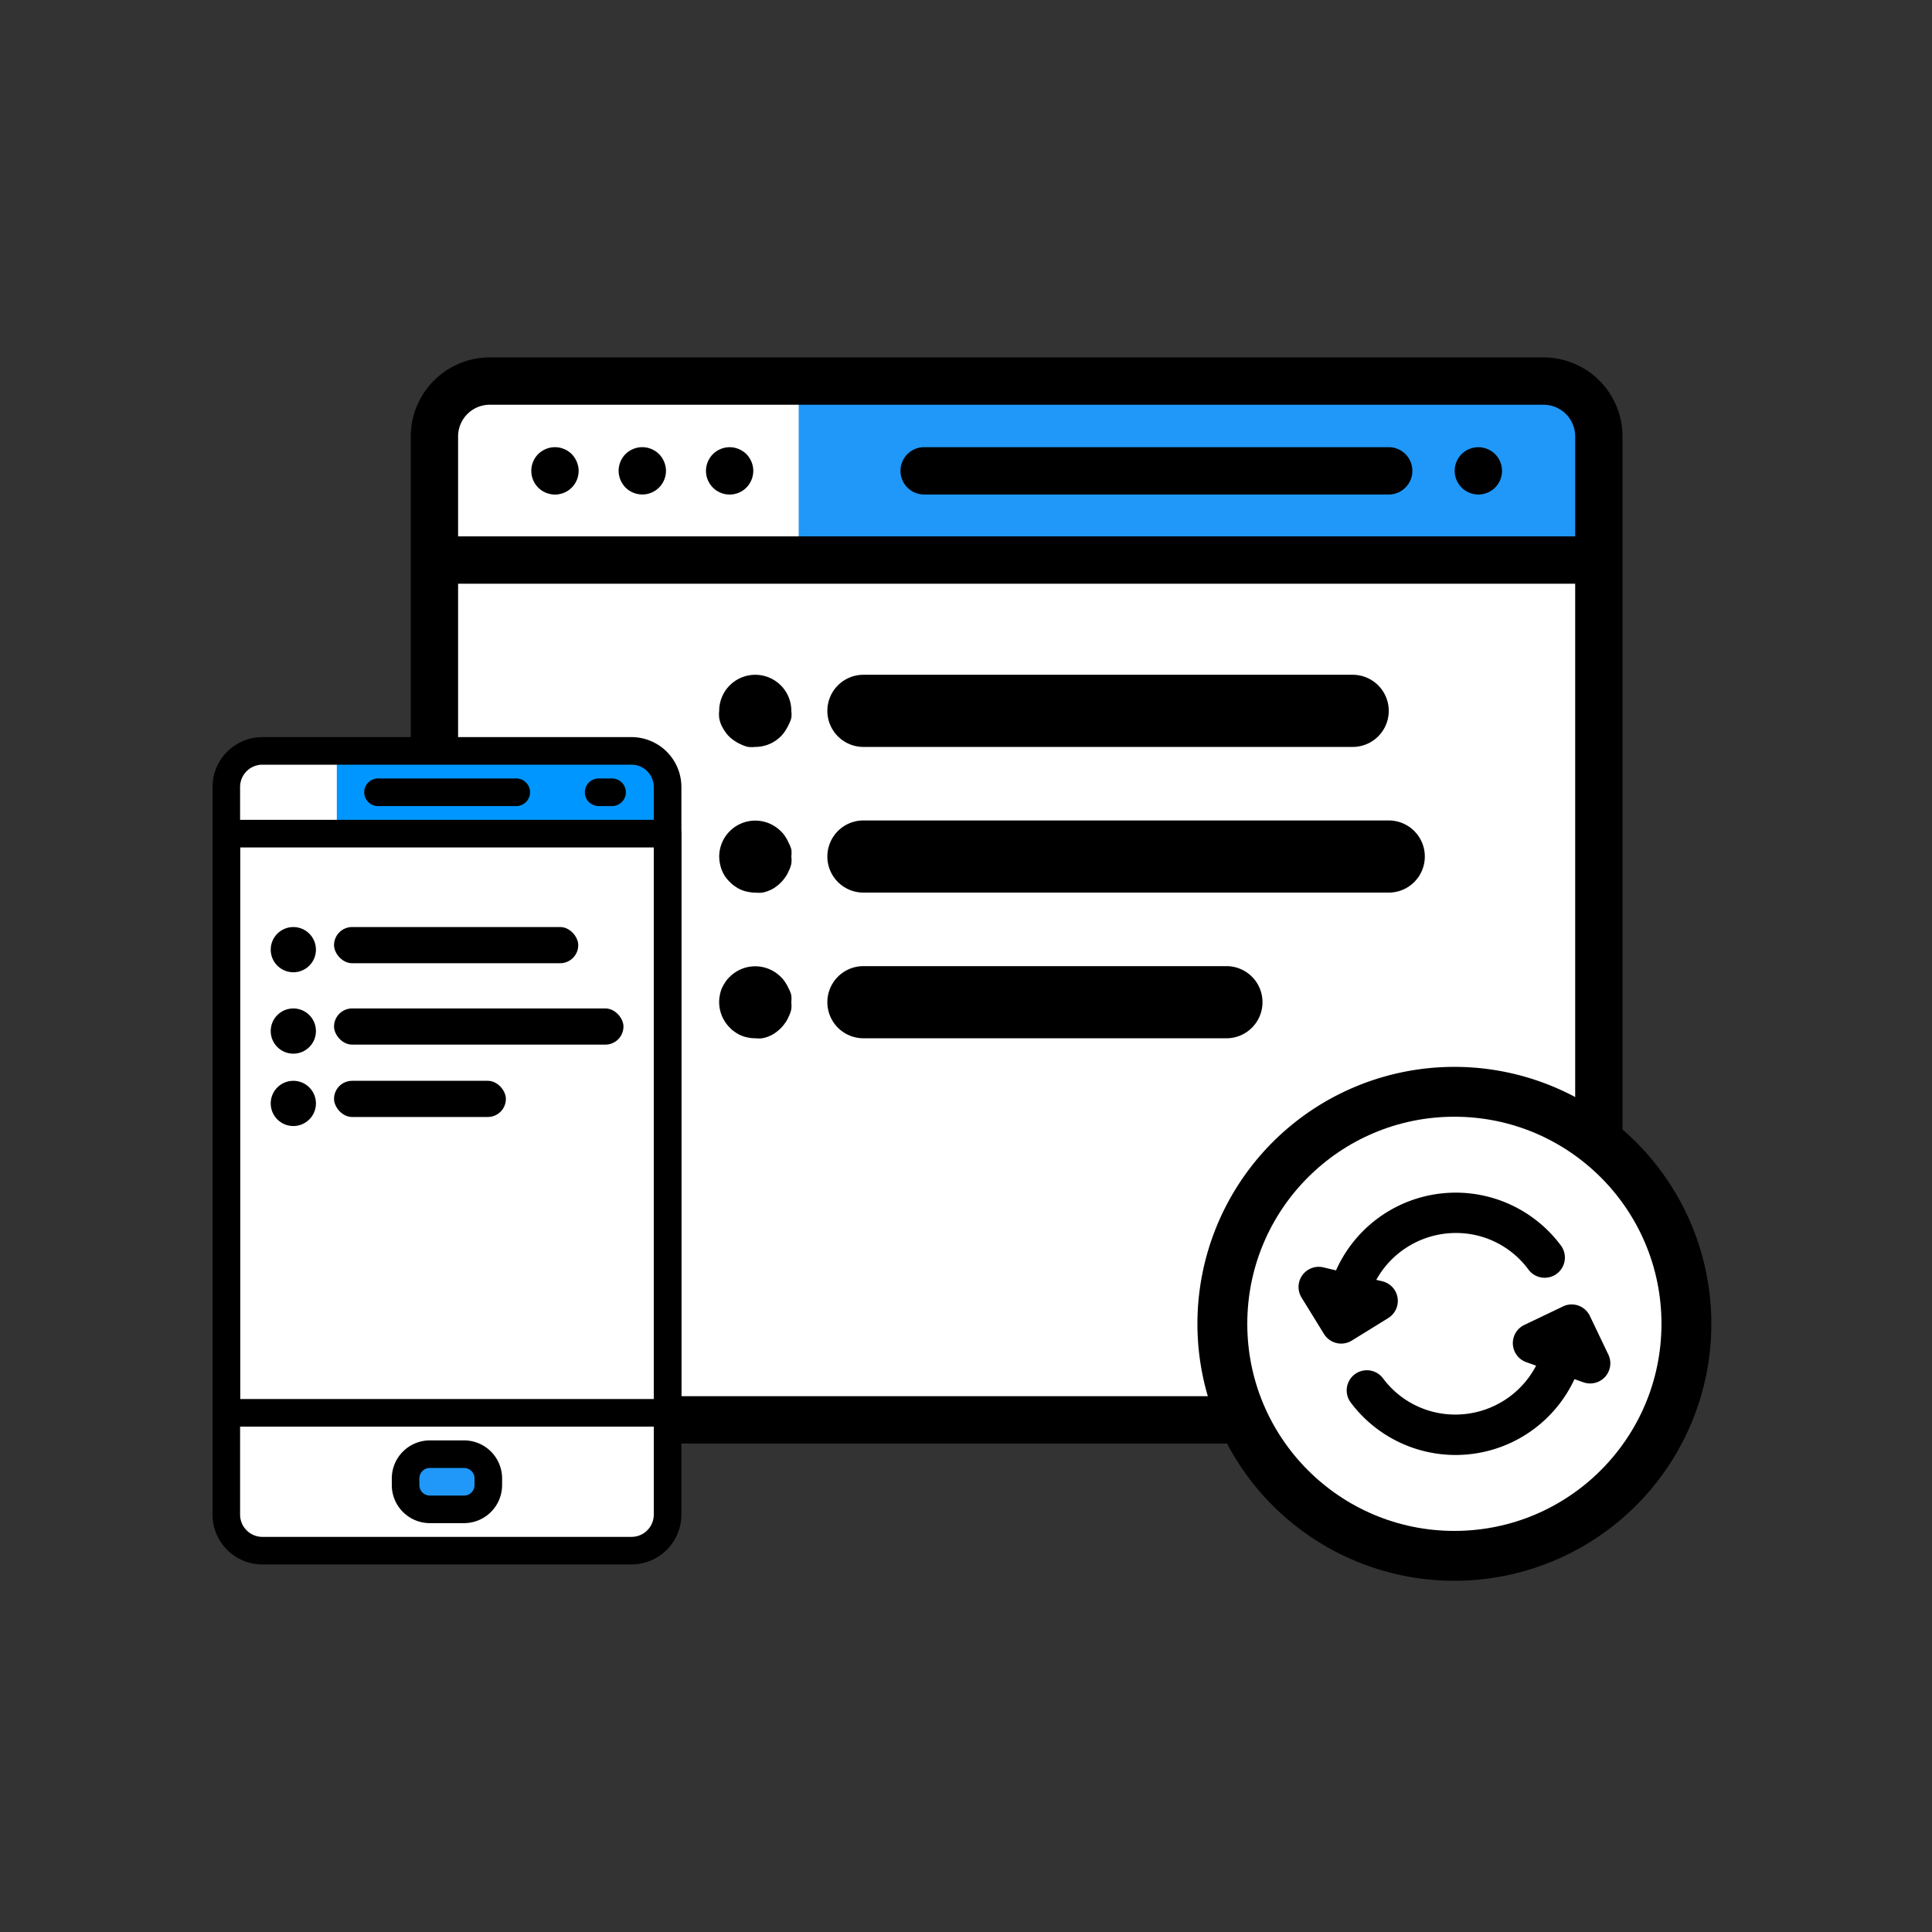
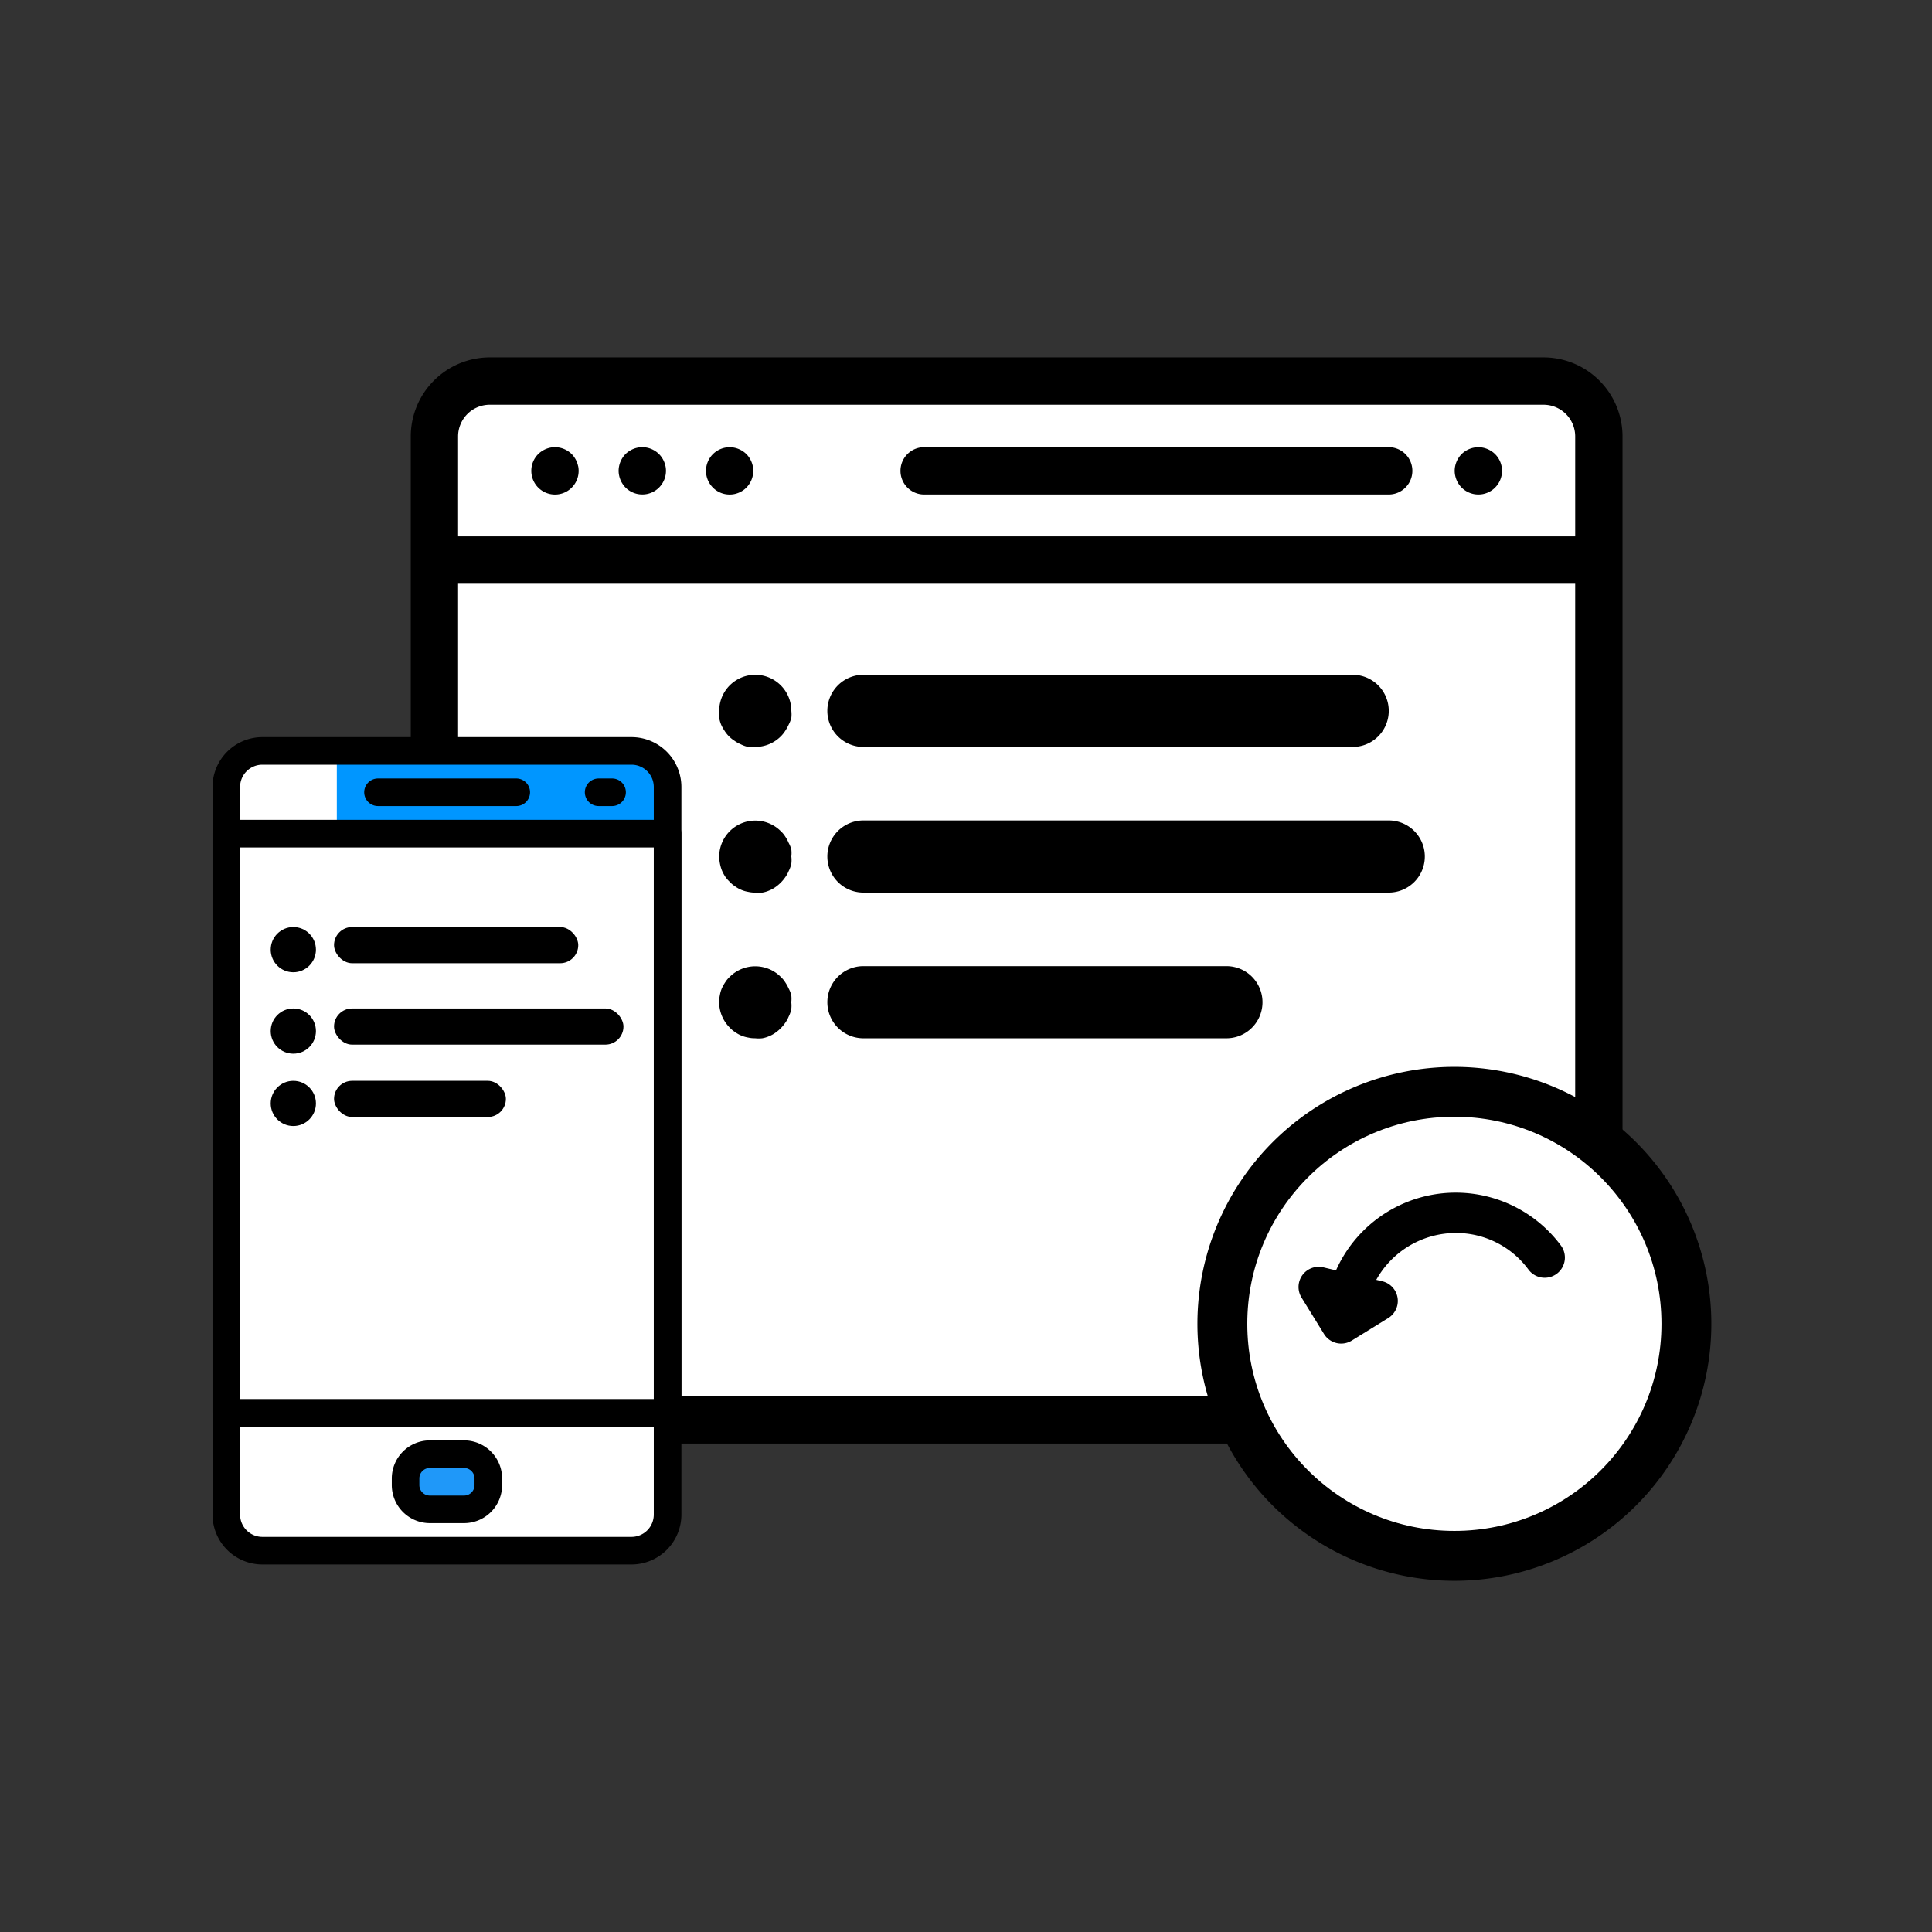
<svg xmlns="http://www.w3.org/2000/svg" width="200" height="200" viewBox="0 0 200 200">
  <rect x="0" y="0" width="200" height="200" fill="#333333" stroke="none" />
  <g id="multi-device-sync" transform="translate(40.241 18.607)">
    <rect id="Rectangle_972" data-name="Rectangle 972" width="200" height="200" transform="translate(-40.241 -18.607)" fill="rgba(0,0,0,0)" opacity="0" />
    <g id="Layer_x0020_1" transform="translate(-29.337 -13.629)">
      <g id="_1792530509536" transform="translate(31.618 32.021)">
        <rect id="Rectangle_936" data-name="Rectangle 936" width="120.556" height="107.094" rx="10" transform="translate(2.683 1.986)" fill="#fff" />
        <g id="Group_2043" data-name="Group 2043">
-           <rect id="Rectangle_937" data-name="Rectangle 937" width="81.137" height="17.043" transform="translate(40.158 3.468)" fill="#1f98f9" />
          <g id="Group_2035" data-name="Group 2035">
            <g id="Group_2024" data-name="Group 2024">
              <g id="Group_2023" data-name="Group 2023">
                <path id="Path_6100" data-name="Path 6100" d="M599.164,467.41H490.077a8.187,8.187,0,0,0-8.177,8.177V571.67a8.187,8.187,0,0,0,8.177,8.177H599.164a8.186,8.186,0,0,0,8.177-8.177V475.587A8.186,8.186,0,0,0,599.164,467.41ZM486.8,475.587a3.28,3.28,0,0,1,3.277-3.277H599.164a3.281,3.281,0,0,1,3.278,3.277v10.349H486.8ZM602.441,571.67a3.281,3.281,0,0,1-3.277,3.277H490.077a3.281,3.281,0,0,1-3.277-3.277V490.836H602.441Z" transform="translate(-481.9 -467.41)" fill-rule="evenodd" />
              </g>
            </g>
            <g id="Group_2026" data-name="Group 2026" transform="translate(108.068 9.292)">
              <g id="Group_2025" data-name="Group 2025">
                <path id="Path_6101" data-name="Path 6101" d="M2171.5,614.241a2.461,2.461,0,0,0-.139-.458,2.488,2.488,0,0,0-.226-.424,2.417,2.417,0,0,0-.307-.372,2.259,2.259,0,0,0-.372-.3,2.439,2.439,0,0,0-.422-.225,2.581,2.581,0,0,0-.458-.14,2.409,2.409,0,0,0-.958,0,2.475,2.475,0,0,0-.458.14,2.37,2.37,0,0,0-.424.225,2.283,2.283,0,0,0-.373.3,2.332,2.332,0,0,0-.3.372,2.37,2.37,0,0,0-.225.424,2.408,2.408,0,0,0-.14,1.416,2.616,2.616,0,0,0,.14.459,2.432,2.432,0,0,0,.225.421,2.438,2.438,0,0,0,.677.679,2.451,2.451,0,0,0,.424.225,2.527,2.527,0,0,0,.458.14,2.445,2.445,0,0,0,.478.046,2.481,2.481,0,0,0,.48-.046,2.638,2.638,0,0,0,.458-.14,2.526,2.526,0,0,0,.422-.225,2.331,2.331,0,0,0,.372-.307,2.468,2.468,0,0,0,.719-1.732A2.4,2.4,0,0,0,2171.5,614.241Z" transform="translate(-2166.65 -612.27)" fill-rule="evenodd" />
              </g>
            </g>
            <g id="Group_2028" data-name="Group 2028" transform="translate(50.696 9.292)">
              <g id="Group_2027" data-name="Group 2027">
                <path id="Path_6102" data-name="Path 6102" d="M1322.77,612.27h-48.09a2.45,2.45,0,0,0,0,4.9h48.09a2.45,2.45,0,1,0,0-4.9Z" transform="translate(-1272.23 -612.27)" fill-rule="evenodd" />
              </g>
            </g>
            <g id="Group_2030" data-name="Group 2030" transform="translate(21.514 9.292)">
              <g id="Group_2029" data-name="Group 2029">
                <path id="Path_6103" data-name="Path 6103" d="M822.144,614.241a2.5,2.5,0,0,0-.365-.882,2.392,2.392,0,0,0-.677-.676,2.557,2.557,0,0,0-.423-.225,2.472,2.472,0,0,0-.459-.14,2.407,2.407,0,0,0-.958,0,2.467,2.467,0,0,0-.458.14,2.563,2.563,0,0,0-.424.225,2.384,2.384,0,0,0-.372.3,2.3,2.3,0,0,0-.3.372,2.47,2.47,0,0,0-.365.882,2.347,2.347,0,0,0,0,.958,2.654,2.654,0,0,0,.139.459,2.487,2.487,0,0,0,.226.421,2.3,2.3,0,0,0,.3.373,2.395,2.395,0,0,0,.8.532,2.519,2.519,0,0,0,.458.14,2.5,2.5,0,0,0,.958,0,2.524,2.524,0,0,0,.459-.14,2.652,2.652,0,0,0,.423-.225,2.789,2.789,0,0,0,.373-.307,2.483,2.483,0,0,0,.529-.793,2.646,2.646,0,0,0,.14-.459,2.472,2.472,0,0,0,0-.958Z" transform="translate(-817.29 -612.27)" fill-rule="evenodd" />
              </g>
            </g>
            <g id="Group_2032" data-name="Group 2032" transform="translate(30.557 9.292)">
              <g id="Group_2031" data-name="Group 2031">
                <path id="Path_6104" data-name="Path 6104" d="M963.121,614.241a2.284,2.284,0,0,0-.14-.458,2.41,2.41,0,0,0-.225-.424,2.336,2.336,0,0,0-.3-.372,2.3,2.3,0,0,0-.373-.3,2.349,2.349,0,0,0-.424-.225,2.46,2.46,0,0,0-.457-.14,2.4,2.4,0,0,0-.956,0,2.449,2.449,0,0,0-.458.14,2.352,2.352,0,0,0-.424.225,2.378,2.378,0,0,0-.676.676,2.254,2.254,0,0,0-.226.424,2.329,2.329,0,0,0-.14.458,2.444,2.444,0,0,0-.049.478,2.486,2.486,0,0,0,.049.48,2.392,2.392,0,0,0,.14.459,2.512,2.512,0,0,0,.529.793,2.374,2.374,0,0,0,.373.307,2.432,2.432,0,0,0,.424.225,2.5,2.5,0,0,0,.458.14,2.494,2.494,0,0,0,.956,0,2.512,2.512,0,0,0,.457-.14,2.429,2.429,0,0,0,.424-.225,2.374,2.374,0,0,0,.373-.307,2.337,2.337,0,0,0,.3-.373,2.475,2.475,0,0,0,.225-.421,2.4,2.4,0,0,0,.14-.459,2.49,2.49,0,0,0,.049-.48A2.449,2.449,0,0,0,963.121,614.241Z" transform="translate(-958.27 -612.27)" fill-rule="evenodd" />
              </g>
            </g>
            <g id="Group_2034" data-name="Group 2034" transform="translate(12.474 9.293)">
              <g id="Group_2033" data-name="Group 2033">
                <path id="Path_6105" data-name="Path 6105" d="M681.211,614.255a2.5,2.5,0,0,0-.365-.882,2.329,2.329,0,0,0-.3-.372,2.468,2.468,0,0,0-2.212-.669,2.591,2.591,0,0,0-.458.14,2.435,2.435,0,0,0-.421.225,2.284,2.284,0,0,0-.373.3,2.489,2.489,0,0,0-.306.372,2.414,2.414,0,0,0-.225.424,2.466,2.466,0,0,0-.14.458,2.394,2.394,0,0,0-.046.478,2.45,2.45,0,1,0,4.851-.478Z" transform="translate(-676.36 -612.285)" fill-rule="evenodd" />
              </g>
            </g>
          </g>
          <g id="Group_2042" data-name="Group 2042" transform="translate(31.908 32.854)">
            <path id="Path_6107" data-name="Path 6107" d="M1119.452,1110.97H1068.8a3.734,3.734,0,1,0,0,7.469h50.647a3.734,3.734,0,0,0,0-7.469Z" transform="translate(-1053.848 -1110.97)" fill-rule="evenodd" />
            <g id="Group_2037" data-name="Group 2037" transform="translate(0 0.016)">
              <g id="Group_2036" data-name="Group 2036" transform="translate(0 0)">
                <path id="Path_6108" data-name="Path 6108" d="M897.606,1114.931a3.734,3.734,0,0,0-7.468,0,3.214,3.214,0,0,0,0,.727,3.335,3.335,0,0,0,.205.71,4.319,4.319,0,0,0,.355.634,3.411,3.411,0,0,0,.467.579,3.246,3.246,0,0,0,.56.448,3.046,3.046,0,0,0,.634.355,3.1,3.1,0,0,0,.785.28,3.269,3.269,0,0,0,.728,0,3.734,3.734,0,0,0,2.633-1.083,3.429,3.429,0,0,0,.467-.578,4.494,4.494,0,0,0,.355-.635,3.486,3.486,0,0,0,.28-.71A3.214,3.214,0,0,0,897.606,1114.931Z" transform="translate(-890.117 -1111.212)" fill-rule="evenodd" />
              </g>
            </g>
            <g id="Group_2039" data-name="Group 2039" transform="translate(0.021 15.096)">
              <g id="Group_2038" data-name="Group 2038">
                <path id="Path_6109" data-name="Path 6109" d="M897.908,1350.031a3.206,3.206,0,0,0,0-.728,2.993,2.993,0,0,0-.28-.691,3.715,3.715,0,0,0-.354-.653,2.684,2.684,0,0,0-.467-.56,3.734,3.734,0,0,0-6.366,2.633,4.142,4.142,0,0,0,.28,1.437,4.2,4.2,0,0,0,.336.635,3.613,3.613,0,0,0,.486.56,2.7,2.7,0,0,0,.56.467,3,3,0,0,0,.635.355,3.157,3.157,0,0,0,.709.205,3.085,3.085,0,0,0,.728.075,3.143,3.143,0,0,0,.728,0,3.028,3.028,0,0,0,.691-.205,3.149,3.149,0,0,0,.654-.354,4.045,4.045,0,0,0,1.027-1.027,3.041,3.041,0,0,0,.355-.635,3.151,3.151,0,0,0,.28-.784A3.064,3.064,0,0,0,897.908,1350.031Z" transform="translate(-890.44 -1346.313)" fill-rule="evenodd" />
              </g>
            </g>
            <g id="Group_2041" data-name="Group 2041" transform="translate(0.02 30.176)">
              <g id="Group_2040" data-name="Group 2040" transform="translate(0 0)">
                <path id="Path_6110" data-name="Path 6110" d="M897.9,1585.121a3.213,3.213,0,0,0,0-.728,3.142,3.142,0,0,0-.28-.709,4.347,4.347,0,0,0-.354-.635,2.747,2.747,0,0,0-.467-.56,3.734,3.734,0,0,0-5.265,0,2.746,2.746,0,0,0-.467.56,4.432,4.432,0,0,0-.355.635,3.074,3.074,0,0,0-.205.709,3.2,3.2,0,0,0-.074.728,3.734,3.734,0,0,0,1.1,2.632,2.711,2.711,0,0,0,.56.466,3.016,3.016,0,0,0,.635.355,3.177,3.177,0,0,0,.709.205,3.091,3.091,0,0,0,.728.074,3.13,3.13,0,0,0,.728,0,3.015,3.015,0,0,0,.691-.205,3.114,3.114,0,0,0,.654-.355,4.032,4.032,0,0,0,1.027-1.027,3.021,3.021,0,0,0,.355-.634,3.187,3.187,0,0,0,.28-.785A3.07,3.07,0,0,0,897.9,1585.121Z" transform="translate(-890.436 -1581.402)" fill-rule="evenodd" />
              </g>
            </g>
            <path id="Path_6111" data-name="Path 6111" d="M1123.185,1346.06H1068.8a3.734,3.734,0,1,0,0,7.468h54.381a3.734,3.734,0,0,0,0-7.468Z" transform="translate(-1053.848 -1330.98)" fill-rule="evenodd" />
            <path id="Path_6112" data-name="Path 6112" d="M1106.383,1581.16H1068.8a3.734,3.734,0,1,0,0,7.468h37.578a3.734,3.734,0,1,0,0-7.468Z" transform="translate(-1053.848 -1550.999)" fill-rule="evenodd" />
          </g>
        </g>
        <path id="Path_13326" data-name="Path 13326" d="M60.044,149.344a26.6,26.6,0,1,1,26.6-26.6A26.6,26.6,0,0,1,60.044,149.344Zm0-7.068a19.534,19.534,0,1,1,19.534-19.534A19.533,19.533,0,0,1,60.044,142.277Z" transform="translate(47.991 -22.701)" fill-rule="evenodd" />
        <circle id="Ellipse_450" data-name="Ellipse 450" cx="21.438" cy="21.438" r="21.438" transform="translate(86.597 78.604)" fill="#fff" />
        <g id="Group_8647" data-name="Group 8647" transform="translate(91.901 86.462)">
          <path id="Path_6071" data-name="Path 6071" d="M56.085,125.744a2.087,2.087,0,0,0-.619-3.808l-.619-.149a9.434,9.434,0,0,1,8.22-4.85,9.3,9.3,0,0,1,7.514,3.761,2.091,2.091,0,1,0,3.346-2.507,13.566,13.566,0,0,0-23.248,2.617l-1.316-.313a2.088,2.088,0,0,0-2.249,3.134L49.44,127.4a2.089,2.089,0,0,0,2.876.674Z" transform="translate(-46.798 -112.76)" fill-rule="evenodd" />
-           <path id="Path_6072" data-name="Path 6072" d="M75.547,127.743l-4,1.912a2.089,2.089,0,0,0,.212,3.855l1.011.36a9.421,9.421,0,0,1-8.329,5.062,9.312,9.312,0,0,1-7.522-3.753,2.087,2.087,0,1,0-3.338,2.507,13.569,13.569,0,0,0,23.162-2.421l.925.329a2.126,2.126,0,0,0,.69.118,2.086,2.086,0,0,0,1.888-2.993l-1.912-4a2.088,2.088,0,0,0-2.79-.979Z" transform="translate(-48.176 -115.958)" fill-rule="evenodd" />
        </g>
      </g>
      <g id="Group_8646" data-name="Group 8646" transform="translate(11.096 71.327)">
        <path id="Path_13317" data-name="Path 13317" d="M-3610.456-17689.133l.316-7.787,4.331-1.67h38.679l2.508,2.963-.532,39.287v38.6l-2.2,1.979h-42.023l-1.672-5.32Z" transform="translate(3611.853 17699.904)" fill="#fff" />
        <g id="Mobile_app" data-name="Mobile app" transform="translate(0 0)">
          <path id="path4" d="M54.352,96.049v5.675h7.3V96.049Z" transform="translate(-33.733 -21.609)" fill="#1f98f9" fill-rule="evenodd" />
          <path id="path8" d="M45.543,14.057v6.891H78.356V14.057Z" transform="translate(-32.676 -11.767)" fill="#0096ff" fill-rule="evenodd" />
          <g id="Layer1000">
            <path id="path10" d="M64.468,19.176H50.193a1.427,1.427,0,1,1,0-2.855H64.468a1.428,1.428,0,1,1,0,2.855Z" transform="translate(-33.063 -12.038)" fill-rule="evenodd" />
            <path id="path12" d="M77.576,19.176H76.149a1.427,1.427,0,1,1,0-2.855h1.428a1.428,1.428,0,0,1,0,2.855Z" transform="translate(-36.178 -12.038)" fill-rule="evenodd" />
            <path id="path14" d="M55.948,97.044a1.084,1.084,0,0,0-1.084,1.083v.69A1.083,1.083,0,0,0,55.948,99.9h3.544a1.083,1.083,0,0,0,1.082-1.082v-.69a1.084,1.084,0,0,0-1.083-1.083Zm3.543,5.71H55.947a3.942,3.942,0,0,1-3.937-3.937v-.69a3.944,3.944,0,0,1,3.939-3.938h3.544a3.943,3.943,0,0,1,3.937,3.938v.69a3.942,3.942,0,0,1-3.938,3.937Z" transform="translate(-33.452 -21.385)" fill-rule="evenodd" />
            <path id="path16" d="M36.081,14.309a2.308,2.308,0,0,0-2.305,2.305V91.946a2.308,2.308,0,0,0,2.305,2.3H74.3a2.308,2.308,0,0,0,2.3-2.305V16.615A2.308,2.308,0,0,0,74.3,14.309ZM74.3,97.1H36.081a5.167,5.167,0,0,1-5.16-5.16V16.615a5.167,5.167,0,0,1,5.16-5.16H74.3a5.167,5.167,0,0,1,5.159,5.16V91.946A5.167,5.167,0,0,1,74.3,97.1Z" transform="translate(-30.921 -11.454)" fill-rule="evenodd" />
            <path id="path18" d="M33.776,81.143H76.6v-57.1H33.776ZM78.028,84H32.348a1.428,1.428,0,0,1-1.428-1.428V22.615a1.428,1.428,0,0,1,1.428-1.427h45.68a1.428,1.428,0,0,1,1.427,1.427V82.571A1.428,1.428,0,0,1,78.028,84Z" transform="translate(-30.921 -12.622)" fill-rule="evenodd" />
          </g>
        </g>
        <g id="Group_8645" data-name="Group 8645" transform="translate(6.024 19.662)">
          <rect id="Rectangle_975" data-name="Rectangle 975" width="25.281" height="3.745" rx="1.873" transform="translate(6.555 0)" />
          <rect id="Rectangle_976" data-name="Rectangle 976" width="29.962" height="3.745" rx="1.873" transform="translate(6.555 8.427)" />
          <rect id="Rectangle_981" data-name="Rectangle 981" width="17.79" height="3.745" rx="1.873" transform="translate(6.555 15.918)" />
          <circle id="Ellipse_446" data-name="Ellipse 446" cx="2.341" cy="2.341" r="2.341" transform="translate(0 0)" />
          <circle id="Ellipse_447" data-name="Ellipse 447" cx="2.341" cy="2.341" r="2.341" transform="translate(0 8.427)" />
          <circle id="Ellipse_448" data-name="Ellipse 448" cx="2.341" cy="2.341" r="2.341" transform="translate(0 15.918)" />
        </g>
      </g>
    </g>
  </g>
</svg>